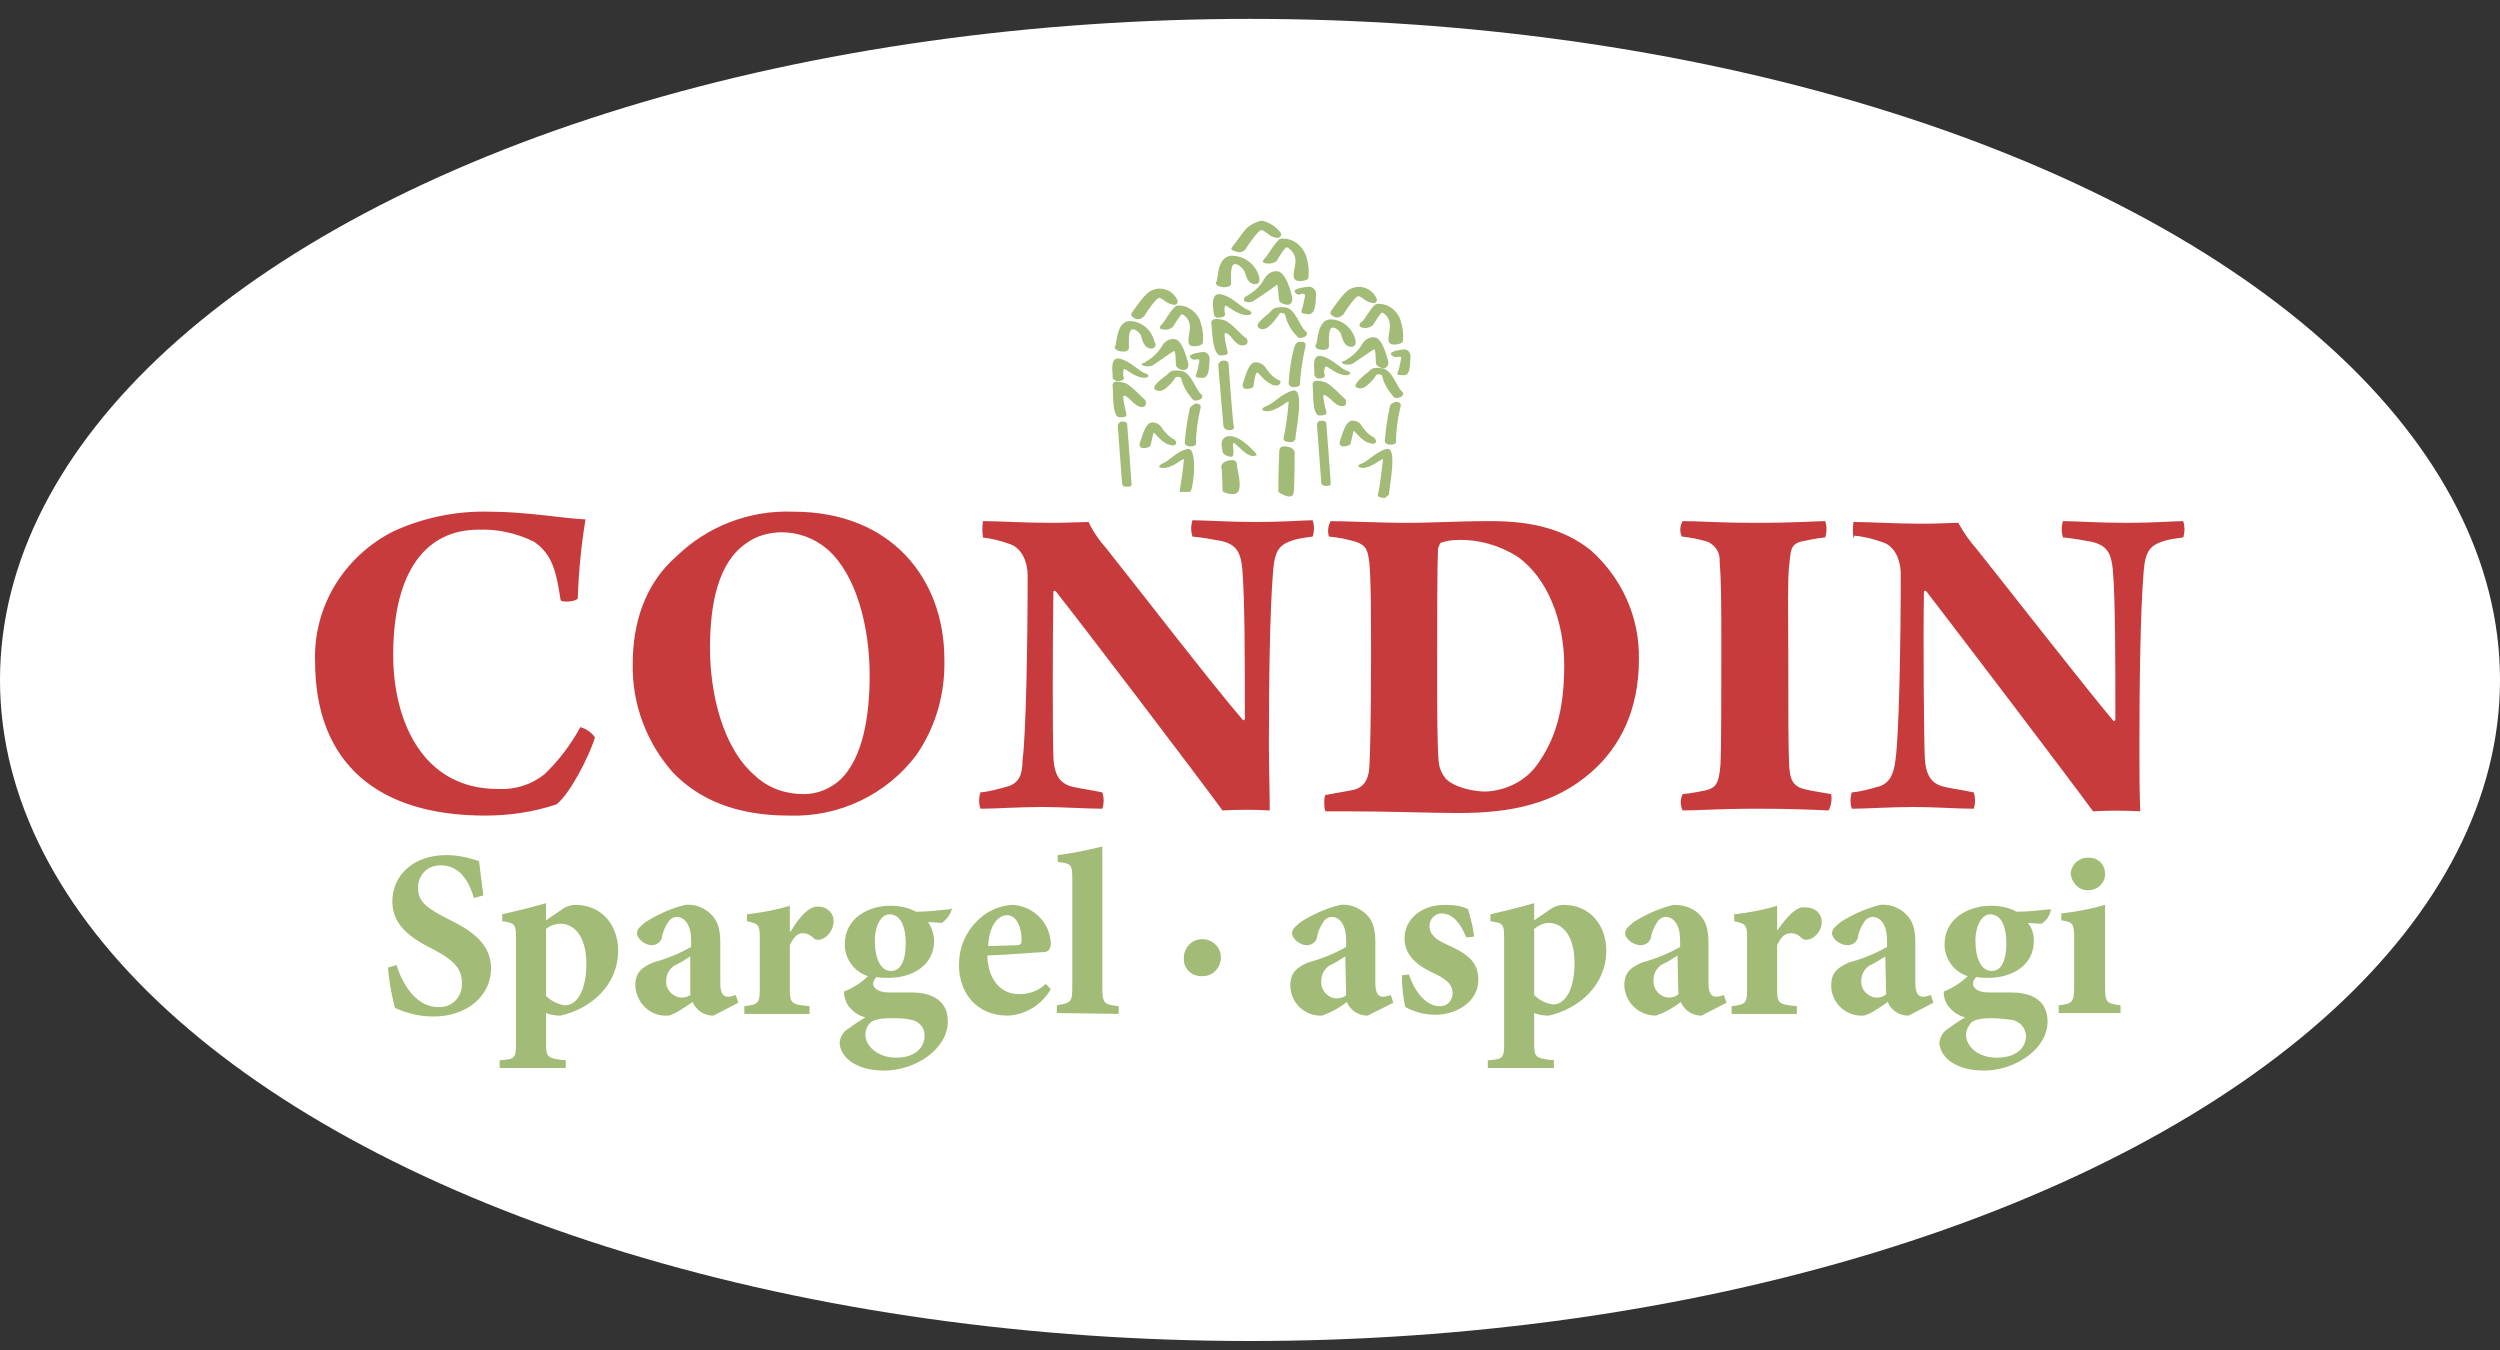
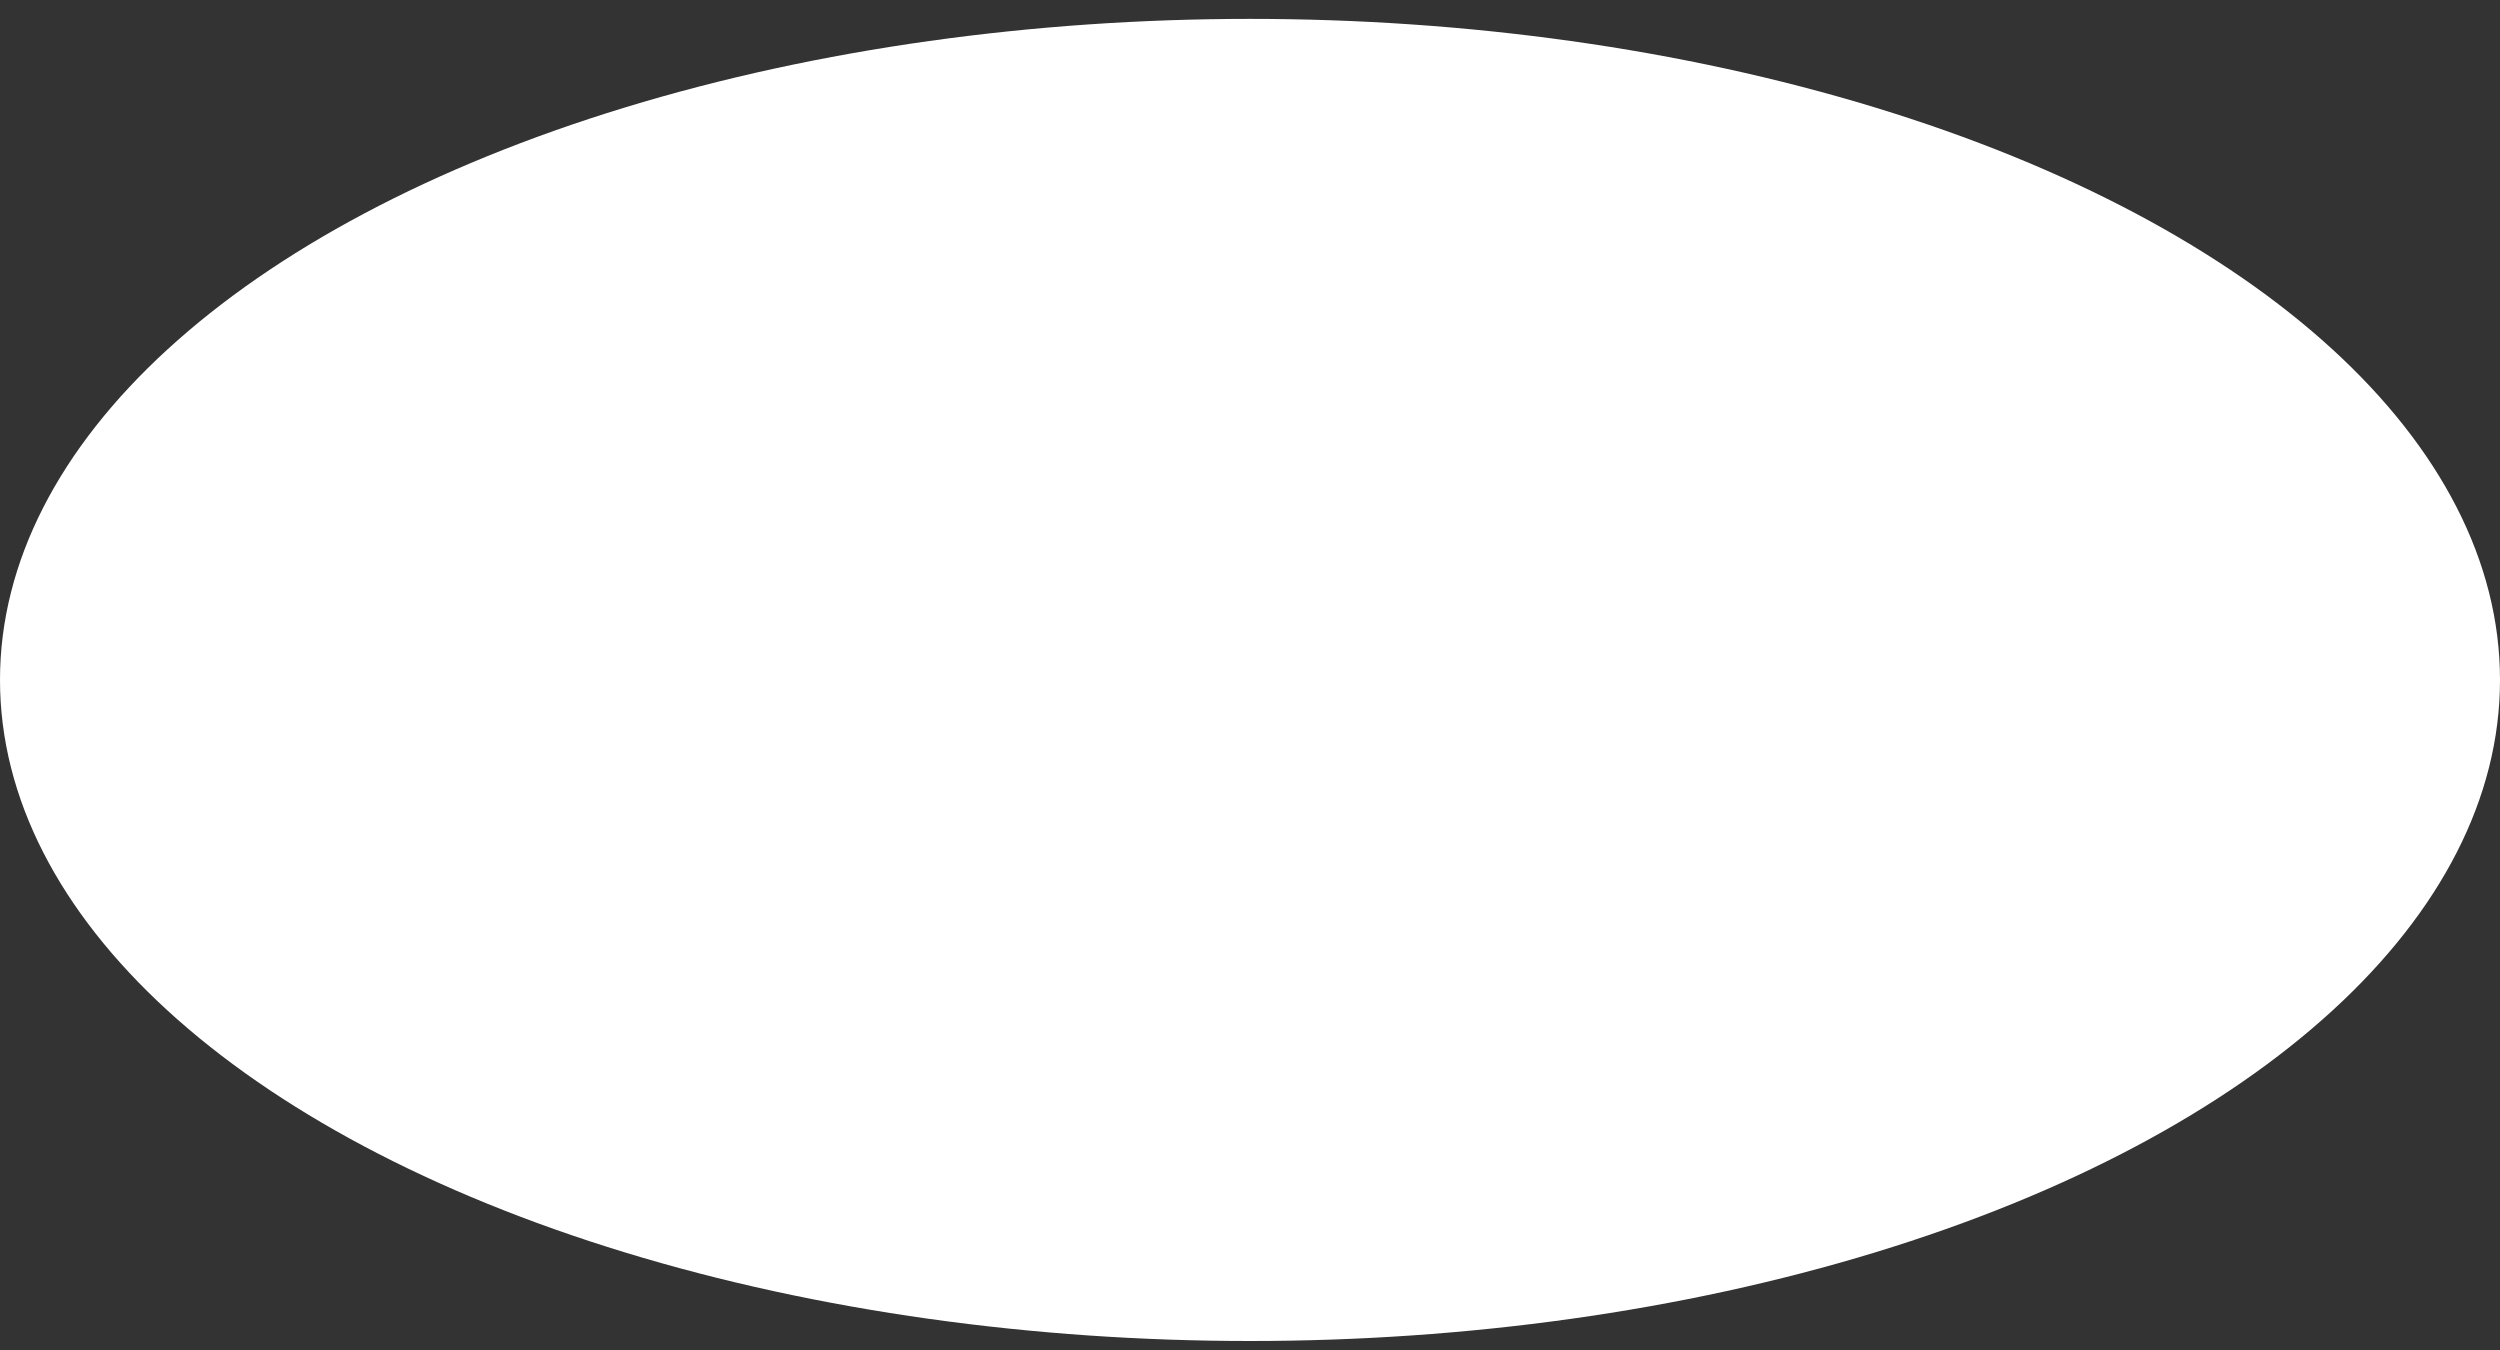
<svg xmlns="http://www.w3.org/2000/svg" version="1.1" id="Ebene_1" x="0px" y="0px" viewBox="0 0 291.2 157.3" style="enable-background:new 0 0 291.2 157.3;" xml:space="preserve">
  <rect x="0" y="0" width="291.2" height="157.3" fill="#333333" stroke="none" />
  <style type="text/css"> .st0{fill:#FFFFFF;} .st1{fill:#C73B3D;} .st2{fill:#A2BB76;} </style>
  <ellipse class="st0" cx="145.6" cy="79.2" rx="145.6" ry="77" />
  <g id="Ebene_2_1_">
    <g id="Ebene_1-2">
-       <path id="Logo-Condin" class="st1" d="M216,62.4c1.2,0.1,2.3,0.4,3.4,0.8c1.4,0.5,2,2.2,2,3.6c0,8.1-0.2,18.7-0.6,21.6 c-0.2,1.8-0.7,2.8-1.9,3.2c-1.1,0.3-2.1,0.6-3.2,0.7c-0.2,0.6-0.2,1.3,0,1.9c1.8,0,4.4-0.2,7.2-0.2c2.6,0,5,0.2,7,0.2 c0.2-0.6,0.2-1.3,0-1.9c-1.4-0.3-2.3-0.4-3.2-0.6c-1.6-0.3-2.4-1.2-2.5-3.5S224,75,224.1,68.9c0,0,0.1-0.2,0.3,0 c3.7,4.8,16.1,21.1,19.4,25.6c1.8-0.1,3.7-0.1,5.5,0c-0.1-2-0.1-5.2-0.1-7.6c0-7.1,0.1-15.6,0.5-20.4c0.2-2.4,0.8-3,2.4-3.5 c0.7-0.2,1.4-0.3,2.2-0.4c0.2-0.6,0.2-1.3,0-1.9c-1,0-3.4,0.2-6.5,0.2c-3.5,0-6-0.2-7.5-0.2c-0.2,0.6-0.2,1.3,0,1.9 c1.1,0.1,2.2,0.3,3.3,0.5c1.8,0.4,2.3,1.3,2.5,3.2c0.3,3.6,0.3,10.7,0.3,17.6c-0.1,0-0.1,0.1-0.2,0.1c-3.6-4.3-11.7-14.7-16-20.1 c-0.8-0.9-1.5-1.9-2.1-3c-0.8,0-2.4,0.1-4.1,0.1c-3.5,0-6.1-0.2-8.1-0.2c-0.1,0.6-0.1,1.3,0,1.9 M195.9,62.5c1,0.1,2,0.3,3,0.6 c0.9,0.4,1.5,1.3,1.4,2.3c0.2,2.4,0.2,5,0.2,10.9c0,4.5,0,10.8-0.1,12.8c-0.2,2.2-0.5,2.7-1.9,3c-0.6,0.1-1.4,0.3-2.5,0.4 c-0.3,0.6-0.3,1.3,0,1.9c2.1,0,3.8-0.2,8.7-0.2c3.9,0,6,0.1,8.3,0.2c0.3-0.6,0.4-1.2,0.3-1.9c-1.1-0.2-2.5-0.4-3.2-0.6 c-1.6-0.4-1.6-1.7-1.7-2.7c-0.1-2.2-0.1-6.2-0.1-12.9c0-4.8-0.1-8.7,0.1-10.4c0.2-1.7,0.1-2.4,1.3-2.8c0.9-0.2,1.9-0.4,2.9-0.5 c0.2-0.6,0.2-1.3,0-1.9c-1.2,0-3,0.2-8.4,0.2c-3.8,0-6.3-0.2-8.2-0.2C195.7,61.2,195.6,61.9,195.9,62.5 M167.6,88.9 c-0.2-1.7-0.2-6-0.2-11.3c0-5,0-11.5,0.1-13.7c0.1-0.2,0.2-0.7,0.4-0.7c0.6-0.2,1.2-0.3,1.8-0.3c2.5-0.1,4.9,0.6,7,1.9 c3.6,2.5,5.5,7.6,5.5,12.7c0,5.6-1.2,8.8-3.1,11.5c-1.4,2-3.7,3.1-6.1,3.2c-0.9,0-3.4-0.3-4.6-1.5C168,90.2,167.7,89.6,167.6,88.9 M154.8,62.5c1.1,0.1,2.1,0.3,3.1,0.6c1.2,0.4,1.4,0.9,1.6,2.4c0.2,2.5,0.2,5.3,0.2,11.2c0,6.4-0.1,11.2-0.2,12.7 c-0.1,1.5-0.7,2.3-1.8,2.6c-1.1,0.2-2.2,0.4-3.3,0.6c-0.2,0.1-0.2,1.6,0,1.9h2.1c5.2,0,10.1,0.2,13.4,0.2c6,0,11.2-1,15.5-4.8 c3.3-2.9,5.5-7.2,5.5-13.1c0.1-4.9-2-9.5-5.6-12.7c-3-2.4-6.7-3.4-11.6-3.4c-4.4,0-6.1,0.2-10.4,0.2c-1.6,0-7.1-0.2-8.3-0.2 C154.7,61.2,154.6,61.9,154.8,62.5 M114.3,62.6c1.2,0.1,2.3,0.4,3.4,0.8c1.4,0.5,2,2.2,2,3.6c0,8.1-0.2,18.7-0.6,21.6 c0,1.6-0.4,2.6-1.7,3c-1.1,0.3-2.1,0.6-3.2,0.7c-0.2,0.6-0.2,1.3,0,1.9c1.8,0,4.4-0.2,7.2-0.2c2.5,0,5,0.2,7,0.2 c0.2-0.6,0.2-1.3,0-1.9c-1.4-0.3-2.3-0.4-3.2-0.6c-1.6-0.3-2.4-1.2-2.5-3.5s-0.1-13.3,0-19.3c0,0,0.1-0.2,0.3,0 c3.7,4.7,16.1,21,19.4,25.5c1.8-0.1,3.7-0.1,5.5,0c0-2-0.1-5.2-0.1-7.6c0-7.1,0.1-15.6,0.5-20.4c0.2-2.4,0.8-3,2.4-3.5 c0.7-0.2,1.4-0.3,2.2-0.4c0.2-0.6,0.2-1.3,0-1.9c-1,0-3.4,0.2-6.5,0.2c-3.5,0-6-0.2-7.5-0.2c-0.2,0.6-0.2,1.3,0,1.9 c1.1,0.1,2.2,0.3,3.3,0.5c1.8,0.4,2.3,1.3,2.5,3.2c0.3,3.6,0.3,10.7,0.3,17.6c-0.1,0-0.1,0.1-0.2,0.1c-3.7-4.3-11.7-14.7-16-20.1 c-0.8-0.9-1.5-1.9-2-3c-0.8,0-2.4,0.1-4.2,0.1c-3.5,0-6.2-0.2-8.1-0.2c-0.1,0.6-0.1,1.3,0,1.9 M93.6,92.5c-2.1,0-4.1-0.7-5.6-2.1 c-3.9-3.3-5.3-9.8-5.3-14.9c0-5.3,1-10,4.2-12.2c1.2-0.9,2.7-1.3,4.2-1.3c1.9,0,3.8,0.7,5.3,2c3.4,3,4.9,9.1,4.9,14.7 c0,4.7-0.8,9.6-3.4,12.1C96.7,91.9,95.2,92.5,93.6,92.5 M91.9,95c5.8,0.2,11.3-2.4,14.8-7c2.3-3.3,3.4-7.2,3.3-11.2 c0-9.3-6.1-17.2-17.6-17.2c-5.1-0.2-10,1.7-13.6,5.2c-3.8,3.3-5.1,8-5.1,12.5c-0.1,4.7,1.6,9.2,4.7,12.7 C81.4,93.1,85.7,95,91.9,95 M65.3,69.9c0.1,0.3,1.8,0.2,2-0.2c0.1-3.1,0.4-6.2,0.9-9.2c-2.5-0.1-6.9-0.9-11.2-0.9 c-3.9-0.1-7.7,0.7-11.2,2.3c-5.7,2.9-9.3,8.7-9.1,15.1c0,12,7.4,18,19.8,18c2.8,0,5.6-0.4,8.3-1.3c1.5-1.1,3.8-5.5,4.5-7.8 c-0.4-0.6-1-1-1.7-1.2c-1.1,2-2.5,3.9-4.2,5.5C61.9,91.4,60,92,58,91.9c-8.9,0-12.2-8.1-12.2-15.6c0-10,4-14.6,9.9-14.6 c2.2-0.1,4.5,0.4,6.5,1.4C64.4,64.6,64.8,66.7,65.3,69.9" />
-       <path id="Logo-Spargel" class="st2" d="M155.4,36.9c0.4,0.2,0.8,0,1.1-0.3c0.2-0.4,1.4-2.1,1.7-2.1c0.3,0,0.7,0.4,0.9,0.5 c0.3,0.2,0.6,0.3,1,0.3c0.3-0.1,0.4-0.4,0.1-0.8c-0.6-1-1.9-1.4-3-0.8c-0.3,0.2-0.5,0.4-0.7,0.6c-0.3,0.3-1.4,1.8-1.5,2 C154.9,36.5,155,36.7,155.4,36.9 M158.5,38.1c0.5,0.2,1,0.1,1.4-0.2c0.2-0.3,0.9-1.5,1.1-1.5c0.6,0.3,0.9,0.9,0.9,1.5 c0,0.8-0.5,2,0.2,2.2c0.3,0.1,1.1,0,1.3-0.3c0.1-0.9,0-1.7-0.3-2.6c-0.4-1.1-1.5-1.9-2.7-1.8c-0.5,0-1.4,1.8-1.7,2 C158.4,37.6,158.2,37.9,158.5,38.1 M153.7,40.7c0.4,0.1,1.1,0.1,1.1-0.4s-0.1-1.9,0.3-2.1c0.4-0.2,1,0.4,1.1,0.7 c0.1,0.3,0.3,1.5,1.2,1.5c0.3,0,0.5-0.2,0.5-0.5l0,0c0-0.1,0-0.1,0-0.2c-0.3-1.4-1.4-2.4-2.8-2.5c-1.7-0.1-1.6,2.7-1.8,2.9 C153.1,40.3,153.3,40.7,153.7,40.7 M156.5,42.4c0.3,0.1,0.7,0.1,1,0c0.3-0.2,2.2-1.5,2.5-1.7c0.3-0.2,0.2,1.4,0.3,1.7 s0.6,0.5,0.9,0.5s0.6-0.4,0.5-0.8c-0.1-0.4-0.7-2.8-1.6-2.8c-0.6-0.1-1.2,0.3-1.5,0.9c-0.5,0.8-1.2,1.4-2.1,1.9 C156.3,42,156.2,42.3,156.5,42.4 M162,41.2c0-0.3,1.3-0.5,1.6-0.5c0.4,0,0.7,0.4,0.7,0.8v0.1c-0.1,0.5,0.1,2.3-0.9,2.1 c-0.3,0-0.8,0-0.6-0.3c0.2-0.5,0.3-1.1,0.4-1.6c0.1-0.4-0.4-0.2-0.6-0.2S162,41.4,162,41.2 M153.5,44.1c0.4,0,0.9-0.1,0.8-0.4 c-0.1-0.3-0.1-0.7,0.1-1c0.1-0.2,1.4,1.1,2.5,1c0.6-0.1,0.4-0.4,0-0.5c-0.8-0.3-1.7-1.4-2.9-1.7c-1.4-0.4-0.8,1.9-0.9,2.2 C153.1,43.8,153.3,44,153.5,44.1L153.5,44.1 M158.2,45.2c0.3,0.1,0.6,0,0.9-0.2c0.5-0.4,0.9-0.8,1.2-1.3c0.1-0.2,0.7-0.1,0.7,0.1 c0.2,0.9,0.7,1.7,1.3,2.4c0.2,0.2,0.3,0.2,0.7,0.1c0.4-0.1,0.6-0.5,0.3-0.7c-0.6-0.5-1.1-2.5-2.3-2.7c-1.2-0.2-1.4,0.2-1.6,0.4 C159.2,43.5,157.1,45,158.2,45.2 M153.7,48.4c0.5,0,0.9-0.1,0.8-0.4c-0.1-0.3-0.5-2-0.3-2s0.7,0.4,0.9,0.6 c0.2,0.2,0.8,0.8,1.3,0.7c0.3,0,0.4-0.2,0.4-0.5l0,0c0-0.2-0.1-0.3-0.2-0.4c-0.4-0.3-1.6-1.7-2.3-1.9c-0.7-0.2-1.5-0.3-1.4,0.4 C153,45.6,152.8,48.4,153.7,48.4 M162.6,46.8c0.4,0,0.7,0.2,0.5,0.7c-0.3,1.3-0.5,2.7-0.5,4c0,0.2-0.3,0.3-0.7,0.3 c-0.3,0-0.6-0.2-0.6-0.4l0,0l0,0c0.1-1.4,0.3-2.7,0.6-4.1C162,47,162.3,46.9,162.6,46.8 M160.2,51.6c-0.2,0.2-0.7,0-1-0.1 c-0.8-0.4-1.4-1.3-1.5-1.3c-0.1,0-0.3,1.3-0.4,1.5c-0.1,0.2-0.5,0.3-0.8,0.3s-0.6-0.2-0.4-0.7s0.6-2.3,1.4-2.3 c0.5,0,0.9,0.2,1.1,0.6c0.4,0.6,0.9,1.1,1.5,1.4C160.2,51.2,160.4,51.4,160.2,51.6 M153.9,49c0.5,0,0.6,0.2,0.6,0.4 c0,0.2,0.5,6.5,0.5,6.8s0,0.4-0.5,0.4s-0.6-0.2-0.6-0.4c0-0.2-0.5-6.4-0.5-6.7C153.4,49.2,153.6,49,153.9,49 M161.3,58 c-0.4,0-0.9-0.1-0.8-0.4c0.3-1.3,0.4-2.7,0.6-4.1c-0.1-0.2-1.4,1.1-2.5,1c-0.6-0.1-0.4-0.4,0-0.5c0.8-0.3,1.7-1.4,2.9-1.7 c1.4-0.4,0.2,5,0.3,5.3C161.7,57.7,161.5,57.9,161.3,58C161.3,57.9,161.3,57.9,161.3,58L161.3,58 M144,29.3c0.4,0.2,0.9,0,1.1-0.3 c0.2-0.4,1.5-2.2,1.8-2.2s0.7,0.4,1,0.6c0.3,0.2,0.6,0.3,1,0.3c0.3-0.1,0.5-0.4,0.1-0.8c-0.5-0.6-1.2-1-2-1.2 c-0.7,0.1-1.4,0.5-1.9,1c-0.3,0.3-1.4,1.9-1.6,2.1C143.3,29,143.5,29.2,144,29.3 M147.2,30.6c0.5,0.2,1.1,0.1,1.5-0.2 c0.2-0.3,0.9-1.6,1.2-1.6c0.6,0.3,1,0.9,1,1.6c0,0.9-0.6,2.1,0.2,2.3c0.3,0.1,1.2,0,1.3-0.3c0.1-0.9,0-1.8-0.3-2.7 c-0.5-1.2-1.6-2-2.9-1.9c-0.5,0.1-1.5,1.9-1.8,2.2C147.1,30.3,147,30.5,147.2,30.6 M142.2,33.4c0.4,0.1,1.2,0.1,1.2-0.4 s-0.1-2,0.3-2.2c0.4-0.2,1,0.4,1.2,0.7s0.3,1.6,1.3,1.6c0.3,0,0.5-0.2,0.5-0.5l0,0c0-0.1,0-0.1,0-0.2c-0.3-1.4-1.5-2.5-3-2.6 c-2-0.2-1.8,2.8-2,3S141.7,33.3,142.2,33.4 M145,35.1c0.4,0.2,0.8,0.1,1.1-0.1c0.9-0.6,1.8-1.2,2.6-1.8c0.2-0.3,0.2,1.5,0.3,1.8 c0.1,0.3,0.6,0.5,1,0.5c0.4,0,0.6-0.4,0.5-0.9c-0.1-0.5-0.7-2.9-1.7-3c-0.7-0.1-1.3,0.4-1.6,1c-0.5,0.9-1.3,1.5-2.2,2 C144.9,34.8,144.8,35,145,35.1 M150.8,33.9c0-0.3,1.3-0.5,1.7-0.5c0.4,0,0.8,0.4,0.8,0.8v0.1c-0.1,0.6,0.1,2.4-1,2.3 c-0.3-0.1-0.8,0-0.7-0.4c0.2-0.6,0.3-1.1,0.4-1.7c0.1-0.4-0.5-0.3-0.6-0.2C151.3,34.4,150.8,34.2,150.8,33.9 M141.8,37 c0.5,0,0.9-0.1,0.9-0.4c-0.1-0.3-0.1-0.7,0-1c0.1-0.2,1.4,1.2,2.7,1.1c0.6-0.1,0.4-0.4,0-0.6c-0.9-0.3-1.8-1.5-3.1-1.8 c-1.5-0.4-0.9,2.1-0.9,2.3S141.6,37,141.8,37L141.8,37L141.8,37 M146.8,38.3c0.3,0.1,0.7,0,0.9-0.2c0.5-0.4,0.9-0.9,1.3-1.5 c0.1-0.3,0.7-0.1,0.7,0.1c0.2,0.9,0.7,1.8,1.4,2.5c0.2,0.2,0.3,0.2,0.7,0.1s0.6-0.5,0.3-0.7c-0.7-0.5-1.2-2.7-2.4-2.8 c-1.2-0.1-1.5,0.2-1.7,0.5S145.7,37.9,146.8,38.3 M142.2,41.4c0.5,0,0.9-0.1,0.8-0.4c-0.1-0.3-0.5-2.1-0.3-2.2 c0.2-0.1,0.7,0.4,0.9,0.7c0.2,0.3,0.8,0.9,1.3,0.7c0.3,0,0.5-0.3,0.4-0.5c0-0.2-0.1-0.3-0.3-0.4c-0.4-0.3-1.7-1.8-2.4-2 c-0.7-0.2-1.6-0.3-1.5,0.4C141.2,38.4,141.2,41.4,142.2,41.4 M151.5,39.8c0.5,0,0.7,0.2,0.5,0.8c-0.3,1.4-0.5,2.8-0.6,4.2 c0,0.2-0.4,0.3-0.7,0.3s-0.6-0.2-0.6-0.5l0,0l0,0c0.1-1.5,0.3-2.9,0.7-4.3C151,39.9,151.2,39.8,151.5,39.8 M149,44.8 c-0.2,0.2-0.8,0.1-1-0.1c-0.9-0.4-1.4-1.4-1.6-1.3c-0.2,0.1-0.4,1.4-0.4,1.6s-0.5,0.3-0.8,0.3s-0.6-0.2-0.4-0.7s0.6-2.4,1.4-2.4 c0.5,0,0.9,0.2,1.2,0.6c0.4,0.6,0.9,1.2,1.6,1.5C149.1,44.3,149.3,44.5,149,44.8 M142.5,42c0.6,0,0.6,0.3,0.6,0.4 c0,0.1,0.5,6.9,0.6,7.2c0.1,0.3,0,0.5-0.5,0.5s-0.7-0.3-0.7-0.5s-0.6-6.8-0.6-7.1C141.9,42.3,142.2,42,142.5,42 M143.1,50.8 c1.3-0.1,2.7,1.5,3,1.8s0.4,0.5,0,0.5c-0.9,0.2-2.1-1.5-2.4-1.5s0.3,1.6-0.3,1.6c-0.4,0-1-0.3-1-0.6 C142.4,52.3,141.9,51,143.1,50.8 M144.2,57.3c0.5-0.6-0.1-2.8-0.1-2.9c0-0.4,0-0.9-0.8-0.8c-0.8,0.1-1.2,0.6-1,1 c0,0.1,0.1,1.1,0.1,2.6C142.4,57.3,143.7,57.9,144.2,57.3 M150.8,53c0.1-0.5-0.2-0.9-1-1c-0.8-0.1-0.8,0.4-0.8,0.8 c0,0.1-0.1,2-0.1,4.5c0,0,1.7,1.2,1.8,0C150.8,56.1,150.8,53.2,150.8,53 M150.4,51.5c-0.5,0-0.9-0.1-0.9-0.4 c0.3-1.4,0.5-2.9,0.6-4.3c-0.1-0.2-1.4,1.2-2.7,1.1c-0.6-0.1-0.4-0.4,0.1-0.6c0.9-0.3,1.8-1.5,3.1-1.8c1.5-0.4,0.2,5.3,0.3,5.6 C150.9,51.2,150.7,51.5,150.4,51.5L150.4,51.5L150.4,51.5 M132.2,37.1c0.4,0.2,0.8,0,1.1-0.3c0.2-0.4,1.4-2.1,1.7-2.1 c0.3,0,0.7,0.4,0.9,0.5c0.3,0.2,0.6,0.3,1,0.3c0.3-0.1,0.4-0.4,0.1-0.8c-0.6-1-1.9-1.4-3-0.8c-0.3,0.2-0.5,0.4-0.7,0.6 c-0.3,0.3-1.4,1.8-1.5,2C131.7,36.7,131.8,36.9,132.2,37.1 M135.2,38.3c0.5,0.2,1,0.1,1.4-0.2c0.2-0.3,0.9-1.5,1.1-1.5 c0.6,0.3,0.9,0.9,0.9,1.5c0,0.8-0.5,2,0.2,2.2c0.3,0.1,1.1,0,1.3-0.3c0.1-0.9,0-1.7-0.3-2.6c-0.4-1.1-1.5-1.9-2.7-1.8 c-0.5,0.1-1.4,1.8-1.7,2.1C135.1,38,135,38.2,135.2,38.3 M130.4,40.9c0.4,0.1,1.1,0.1,1.1-0.4s-0.1-1.9,0.3-2.1 c0.4-0.2,1,0.4,1.1,0.7c0.1,0.3,0.3,1.5,1.2,1.5c0.3,0,0.5-0.2,0.5-0.5l0,0c0-0.1,0-0.1-0.1-0.2c-0.3-1.4-1.4-2.4-2.8-2.5 c-1.7-0.1-1.6,2.7-1.8,2.9C129.7,40.5,130,40.8,130.4,40.9 M133.2,42.6c0.3,0.1,0.7,0.1,1,0c0.3-0.2,2.2-1.5,2.5-1.7 c0.3-0.2,0.2,1.4,0.3,1.7s0.5,0.5,0.9,0.5c0.4,0,0.6-0.4,0.5-0.8c-0.1-0.4-0.7-2.8-1.6-2.8c-0.6-0.1-1.2,0.3-1.5,0.9 c-0.5,0.8-1.2,1.4-2.1,1.9C132.9,42.3,132.9,42.5,133.2,42.6 M138.6,41.5c0-0.3,1.3-0.5,1.6-0.5c0.4,0,0.7,0.4,0.7,0.8l0,0v0.1 c-0.1,0.5,0.1,2.3-1,2.1c-0.3,0-0.7,0-0.6-0.3c0.2-0.5,0.3-1.1,0.4-1.6c0.1-0.4-0.4-0.2-0.6-0.2S138.6,41.7,138.6,41.5 M130.1,44.4c0.4,0,0.9-0.1,0.8-0.4c-0.1-0.3-0.1-0.7,0-1c0.1-0.2,1.4,1.1,2.5,1c0.6-0.1,0.4-0.4,0-0.5c-0.8-0.3-1.7-1.4-2.9-1.7 c-1.4-0.4-0.8,2-0.9,2.2C129.6,44.1,129.8,44.3,130.1,44.4C130.1,44.3,130.1,44.3,130.1,44.4L130.1,44.4 M134.8,45.5 c0.3,0.1,0.6,0,0.9-0.2c0.5-0.4,0.9-0.8,1.2-1.3c0.1-0.2,0.7-0.1,0.7,0.1c0.2,0.9,0.7,1.7,1.3,2.4c0.2,0.2,0.3,0.2,0.7,0.1 c0.4-0.1,0.6-0.5,0.3-0.7c-0.6-0.4-1.1-2.5-2.3-2.7c-1.2-0.2-1.4,0.2-1.6,0.4C135.8,43.8,133.6,45.2,134.8,45.5 M130.4,48.6 c0.5,0,0.9,0,0.8-0.4c-0.1-0.4-0.5-2-0.3-2.1c0.2-0.1,0.7,0.4,0.9,0.6c0.2,0.2,0.8,0.8,1.3,0.7c0.3,0,0.4-0.3,0.4-0.5 c0-0.1-0.1-0.3-0.2-0.4c-0.4-0.3-1.6-1.7-2.3-1.9c-0.7-0.2-1.5-0.3-1.4,0.4C129.7,45.7,129.5,48.6,130.4,48.6 M139.3,47 c0.4,0,0.7,0.2,0.5,0.7c-0.3,1.3-0.5,2.7-0.5,4c0,0.2-0.3,0.3-0.7,0.3c-0.3,0-0.6-0.2-0.6-0.4l0,0l0,0c0.1-1.4,0.3-2.7,0.6-4.1 C138.8,47.3,139,47.1,139.3,47 M136.9,51.8c-0.2,0.2-0.7,0-1-0.1c-0.8-0.4-1.4-1.3-1.5-1.3c-0.1,0-0.3,1.3-0.4,1.5 c-0.1,0.2-0.5,0.3-0.8,0.3s-0.6-0.2-0.4-0.7s0.6-2.3,1.4-2.3c0.4,0,0.9,0.2,1.1,0.6c0.4,0.6,0.9,1.1,1.5,1.4 C137,51.4,137.1,51.6,136.9,51.8 M130.7,49.1c0.6,0,0.6,0.3,0.6,0.4c0,0.1,0.5,6.5,0.5,6.8c0,0.3,0,0.4-0.5,0.4s-0.6-0.2-0.6-0.4 c0-0.2-0.5-6.4-0.5-6.7C130.2,49.4,130.4,49.1,130.7,49.1 M138.6,57.3c0.4,0,1-5.3-0.3-5s-2.1,1.4-2.9,1.7c-0.4,0.2-0.6,0.5,0,0.5 c1.2,0.1,2.4-1.2,2.5-1c-0.1,1.3-0.3,2.5-0.5,3.8H138.6z M247,118v-0.9c-1.7-0.2-1.8-0.4-1.8-2.3v-9.4c-1.7,0.5-3.4,0.8-5.1,1v0.8 c1.3,0.2,1.5,0.3,1.5,2.1v5.5c0,2-0.2,2.1-1.8,2.3v0.9H247z M243.2,103.7c1.1,0,2-0.8,2-1.9l0,0c0-1.1-0.8-1.9-1.9-1.9h-0.1 c-1.1,0-2,0.9-2,1.9l0,0C241.3,102.8,242.1,103.7,243.2,103.7 M232,118.6c0.8,0,1.6,0.1,2.4,0.2c0.9,0.2,1.5,0.9,1.6,1.8 c0,1.5-1.2,2.6-3.4,2.6s-3.6-1.3-3.6-2.7c0-0.5,0.3-1,0.6-1.4C230,118.8,230.6,118.6,232,118.6 M231.8,106.5 c1.4,0,1.9,1.6,1.9,3.4c0,2-0.6,3.2-1.7,3.2c-1.3,0-1.9-1.6-1.9-3.5S230.9,106.5,231.8,106.5 M238.9,105.9c-1.1,0.1-2.6,0.3-4,0.3 c-0.9-0.5-2-0.7-3-0.7l0,0c-2.5,0-5.4,1.4-5.4,4.5c0,1.7,1.1,3.2,2.7,3.7c-0.8,0.8-1.8,1.4-2.8,1.8c0,0.5,0.1,1,0.4,1.5 c0.5,0.7,1.2,1.3,2.1,1.5c-0.7,0.4-1.4,0.9-2.1,1.4c-0.5,0.3-0.8,0.9-0.9,1.5c0,1.5,1.6,3.3,5.2,3.3s7.4-2.5,7.4-5.7 c0-2.9-2.5-3.4-4.3-3.4c-0.9,0-1.7,0-2.6,0c-1.3,0-1.8-0.6-1.8-1c0-0.3,0.2-0.6,0.4-0.8c0.5,0.1,0.9,0.1,1.4,0.1 c2.7,0,5.3-1.4,5.3-4.3c0-0.8-0.2-1.5-0.7-2.1l1.6,0.1C238.4,107.2,238.8,106.6,238.9,105.9L238.9,105.9z M219.7,115.8 c-0.3,0.3-0.7,0.4-1.2,0.4c-1-0.1-1.8-1-1.7-2l0,0l0,0c0-0.8,0.5-1.6,1.3-1.9c0.6-0.3,1-0.6,1.5-0.9L219.7,115.8z M225.2,116.8 l-0.3-0.9c-0.3,0.1-0.6,0.2-0.9,0.2c-0.5,0-0.9-0.3-0.9-1.6v-4.6c0-1.6-0.2-2.7-1.4-3.7c-0.8-0.6-1.7-0.9-2.7-0.8 c-1.6,0.4-3.2,1.1-4.6,2c-0.6,0.5-1,0.8-1,1.3c0,0.7,1,1.4,1.8,1.4c0.6,0,1.1-0.4,1.2-0.9c0.1-0.7,0.4-1.3,0.8-1.9 c0.2-0.3,0.6-0.5,0.9-0.5c1,0,1.7,1,1.7,2.7v0.8c-1.4,0.8-2.9,1.4-4.4,1.8c-1.4,0.6-2.1,1.2-2.1,2.7c0,2,1.7,3.6,3.7,3.5l0,0l0,0 c0.6,0,1.9-0.9,2.9-1.6c0.1,0.4,0.4,0.7,0.7,1c0.5,0.4,1.1,0.6,1.7,0.6L225.2,116.8z M207,108.4v-2.9c-1.6,0.5-3.3,0.8-5,1v0.8 c1.3,0.3,1.5,0.4,1.5,1.8v6.1c0,1.7-0.2,1.8-1.8,2v0.9h7.6v-0.9c-2.1-0.2-2.3-0.3-2.3-2v-5.1c0.5-1.1,1-1.4,1.6-1.4 c0.5,0,0.9,0.2,1.3,0.6c0.2,0.2,0.6,0.2,0.9,0.1c0.8-0.3,1.4-1.1,1.4-2c0-1-0.8-1.7-1.8-1.7l0,0h-0.1 C209.3,105.5,208.2,106.7,207,108.4L207,108.4z M195.5,115.8c-0.3,0.3-0.7,0.4-1.2,0.4c-1-0.1-1.8-1-1.7-2.1l0,0 c0-0.8,0.5-1.6,1.3-1.9c0.6-0.3,1-0.6,1.5-0.9L195.5,115.8z M201.1,116.8l-0.3-0.9c-0.3,0.1-0.6,0.2-0.9,0.2 c-0.5,0-0.9-0.3-0.9-1.6v-4.6c0-1.6-0.2-2.7-1.4-3.7c-0.8-0.6-1.7-0.8-2.7-0.8c-1.6,0.4-3.2,1.1-4.6,2c-0.6,0.5-1,0.8-1,1.3 c0,0.7,1,1.4,1.8,1.4c0.6,0,1.1-0.4,1.2-0.9c0.1-0.7,0.4-1.3,0.8-1.9c0.2-0.3,0.6-0.5,0.9-0.5c1,0,1.7,1,1.7,2.7v0.8 c-1.4,0.8-2.9,1.4-4.4,1.8c-1.4,0.6-2.1,1.2-2.1,2.7c0.1,2,1.7,3.5,3.7,3.5l0,0c1.1-0.4,2-0.9,2.9-1.6c0.1,0.4,0.4,0.7,0.7,1 c0.5,0.4,1.1,0.6,1.7,0.6L201.1,116.8z M178.7,108.2c0.5-0.4,1.1-0.7,1.7-0.7c1.4,0,3,1.2,3,4.7c0,2.9-1,4.8-2.5,4.8 c-0.8-0.1-1.6-0.5-2.2-1.1V108.2z M178.7,107.2v-2c-1.7,0.5-3.4,0.9-5.1,1.3v0.8c1.4,0.2,1.6,0.3,1.6,1.8v12.5 c0,1.6-0.1,1.8-1.9,1.9v0.9h7.7v-0.9c-2.2-0.2-2.3-0.4-2.3-2V118c0.5,0.2,1.1,0.3,1.7,0.3c3.5-0.8,6.7-3.5,6.7-7.6 c0-2.7-1.7-5.3-5-5.3c-0.5,0-1.1,0.2-1.5,0.5L178.7,107.2z M171.7,109.1c-0.1-1.1-0.4-2.1-0.7-3.2c-0.8-0.4-1.7-0.5-2.7-0.5 c-2.9,0-4.7,1.8-4.7,3.9c0,2.4,2.2,3.5,3.5,4.1c1.7,0.8,2.1,1.5,2.1,2.3s-0.6,1.5-1.4,1.5l0,0h-0.1c-1.7,0-3-1.9-3.6-3.7l-0.8,0.1 c0,1.2,0.1,2.5,0.4,3.7c1.1,0.6,2.3,0.9,3.5,0.9c2.3,0,5-1.4,5-4.1c0-2.2-1.5-3.1-3.7-4.1c-1.4-0.6-2-1.3-2-2.1 c0-0.8,0.6-1.5,1.4-1.5l0,0l0,0c1.3,0,2.2,1.1,2.9,2.8L171.7,109.1z M156.8,115.9c-0.3,0.3-0.7,0.4-1.2,0.4c-1-0.1-1.8-1-1.7-2.1 l0,0c0-0.8,0.5-1.6,1.3-1.9c0.6-0.3,1-0.6,1.5-0.9L156.8,115.9z M162.3,116.8l-0.3-0.9c-0.3,0.1-0.6,0.2-0.9,0.2 c-0.5,0-0.9-0.3-0.9-1.6v-4.6c0-1.6-0.2-2.8-1.4-3.7c-0.8-0.6-1.7-0.9-2.7-0.8c-1.6,0.4-3.2,1.1-4.6,2c-0.6,0.5-1,0.8-1,1.3 c0,0.7,1,1.4,1.7,1.4c0.6,0,1.1-0.4,1.2-0.9c0.1-0.7,0.4-1.3,0.8-1.9c0.2-0.3,0.6-0.5,0.9-0.5c1,0,1.7,1,1.7,2.7v0.8 c-1.4,0.8-2.9,1.4-4.4,1.8c-1.4,0.6-2.1,1.2-2.1,2.7c0,2,1.7,3.6,3.7,3.5l0,0c1.1-0.4,2-0.9,2.9-1.6c0.1,0.4,0.4,0.7,0.7,1 c0.5,0.4,1.1,0.6,1.7,0.6L162.3,116.8z M139.9,113.7c1.2,0.1,2.2-0.8,2.3-2c0.1-1.2-0.8-2.2-2-2.3c-1.2-0.1-2.2,0.8-2.3,2l0,0v0.2 C137.8,112.7,138.7,113.7,139.9,113.7L139.9,113.7L139.9,113.7 M130.3,118.1v-0.9c-1.7-0.2-1.9-0.3-1.9-2.2V98.6 c-1.7,0.4-3.4,0.8-5.2,1v0.8c1.5,0.2,1.7,0.2,1.7,1.9v12.6c0,1.8-0.1,1.9-1.8,2.2v0.9L130.3,118.1z M117.3,106.6 c1.1,0,1.7,1.4,1.7,2.9c0,0.5-0.2,0.6-0.6,0.6l-3.3,0.1C115.2,107.9,116.2,106.6,117.3,106.6 M121.8,114.6 c-0.8,0.8-1.9,1.2-3.1,1.2c-2,0-3.6-1.5-3.7-4.5c2.7-0.1,6.1-0.4,6.6-0.4s0.8-0.4,0.8-1c-0.1-2.5-2.1-4.4-4.5-4.5l0,0 c-1.6,0.1-3.1,0.8-4.2,2c-1.3,1.3-2,3.1-2,5c0,3.2,2,5.9,5.7,5.9c2.1-0.1,4-1.3,5-3.1L121.8,114.6z M103.8,118.6 c0.8,0,1.6,0,2.4,0.2c0.9,0.2,1.5,0.9,1.5,1.8c0,1.5-1.2,2.6-3.3,2.6s-3.6-1.3-3.6-2.7c0-0.5,0.2-1,0.6-1.4 C101.8,118.8,102.4,118.6,103.8,118.6 M103.6,106.5c1.4,0,1.9,1.6,1.9,3.4c0,2-0.6,3.2-1.7,3.2c-1.3,0-1.9-1.6-1.9-3.5 S102.7,106.5,103.6,106.5 M110.7,105.9c-1.1,0.1-2.6,0.3-4,0.3c-0.9-0.5-2-0.7-3-0.7l0,0c-2.5,0-5.3,1.4-5.3,4.5 c0,1.7,1.1,3.2,2.7,3.7c-0.8,0.8-1.8,1.4-2.8,1.8c0,0.5,0.2,1.1,0.4,1.5c0.5,0.7,1.2,1.3,2.1,1.5c-0.7,0.4-1.4,0.9-2.1,1.4 c-0.5,0.3-0.8,0.9-0.9,1.5c0,1.5,1.6,3.3,5.2,3.3s7.4-2.5,7.4-5.7c0-2.9-2.5-3.4-4.3-3.4c-0.9,0-1.7,0-2.6,0c-1.3,0-1.8-0.6-1.8-1 c0-0.3,0.2-0.6,0.4-0.8c0.5,0.1,0.9,0.1,1.4,0.1c2.7,0,5.3-1.4,5.3-4.3c0-0.8-0.3-1.6-0.7-2.2l1.6,0.1c0.6-0.4,1-1,1.2-1.7 L110.7,105.9z M92,108.4v-2.9c-1.6,0.5-3.3,0.8-5,1v0.8c1.3,0.3,1.5,0.4,1.5,1.8v6.1c0,1.7-0.2,1.8-1.8,2v0.9h7.6v-0.9 c-2.1-0.2-2.3-0.3-2.3-2v-5.1c0.5-1.1,1-1.4,1.5-1.4s0.9,0.2,1.3,0.6c0.2,0.2,0.6,0.2,0.9,0.1c0.8-0.3,1.4-1.2,1.4-2.1 c0-1-0.8-1.7-1.8-1.7l0,0h-0.1c-1,0-2.1,1.2-3.1,2.9H92V108.4z M80.5,115.8c-0.3,0.3-0.7,0.4-1.2,0.4c-1-0.1-1.8-1-1.7-2l0,0l0,0 c0-0.8,0.5-1.6,1.3-1.9c0.6-0.3,1-0.6,1.5-0.9v4.4H80.5z M86,116.8l-0.3-0.9c-0.3,0.1-0.6,0.2-0.9,0.2c-0.5,0-0.9-0.3-0.9-1.6 v-4.6c0-1.6-0.2-2.7-1.4-3.7c-0.8-0.6-1.7-0.9-2.7-0.8c-1.6,0.4-3.2,1.1-4.6,2c-0.6,0.5-1,0.8-1,1.3c0,0.7,1,1.4,1.7,1.4 c0.6,0,1.1-0.4,1.2-0.9c0.1-0.7,0.4-1.3,0.8-1.9c0.2-0.3,0.6-0.5,0.9-0.5c1,0,1.7,1,1.7,2.7v0.8c-1.4,0.8-2.9,1.4-4.4,1.8 c-1.4,0.6-2.1,1.2-2.1,2.7c0.1,2,1.7,3.6,3.7,3.5c0,0,0,0,0.1,0l0,0c0.5,0,1.9-0.9,2.9-1.6c0.1,0.4,0.4,0.7,0.7,1 c0.5,0.4,1.1,0.6,1.7,0.6L86,116.8z M63.6,108.2c0.5-0.4,1.1-0.6,1.7-0.6c1.4,0,3,1.2,3,4.7c0,2.9-1,4.8-2.5,4.8 c-0.8-0.1-1.6-0.5-2.2-1.1V108.2z M63.6,107.2v-2c-1.7,0.5-3.4,0.9-5.1,1.3v0.8c1.4,0.2,1.6,0.3,1.6,1.9v12.4 c0,1.6-0.1,1.8-1.9,1.9v0.9h7.7v-0.9c-2.2-0.2-2.3-0.4-2.3-2V118c0.5,0.2,1.1,0.3,1.7,0.3c3.5-0.8,6.7-3.5,6.7-7.6 c0-2.7-1.7-5.3-5-5.3c-0.5,0-1.1,0.2-1.5,0.5L63.6,107.2z M56.3,104.3c-0.2-1.7-0.4-3-0.5-4c-1.2-0.4-2.5-0.7-3.8-0.7 c-3.9,0-6.3,2.4-6.3,5.4c0,2.7,2,4.2,4.8,5.6c2.1,1.1,3.3,2.1,3.3,3.8c0.1,1.5-0.9,2.8-2.4,2.9c-0.1,0-0.2,0-0.4,0 c-2.7,0-4.3-3.1-4.8-4.9l-1,0.3c0.1,1.6,0.4,3.1,0.8,4.7c0.5,0.2,1.1,0.5,1.7,0.6c0.9,0.3,1.9,0.4,2.8,0.4c4,0,6.7-2.5,6.7-5.6 c0-2.7-2-4.3-4.9-5.7c-2.6-1.3-3.6-2.1-3.6-3.6c-0.1-1.4,1-2.7,2.5-2.7h0.2c2.2,0,3.3,2,3.8,3.8L56.3,104.3z" />
-     </g>
+       </g>
  </g>
</svg>